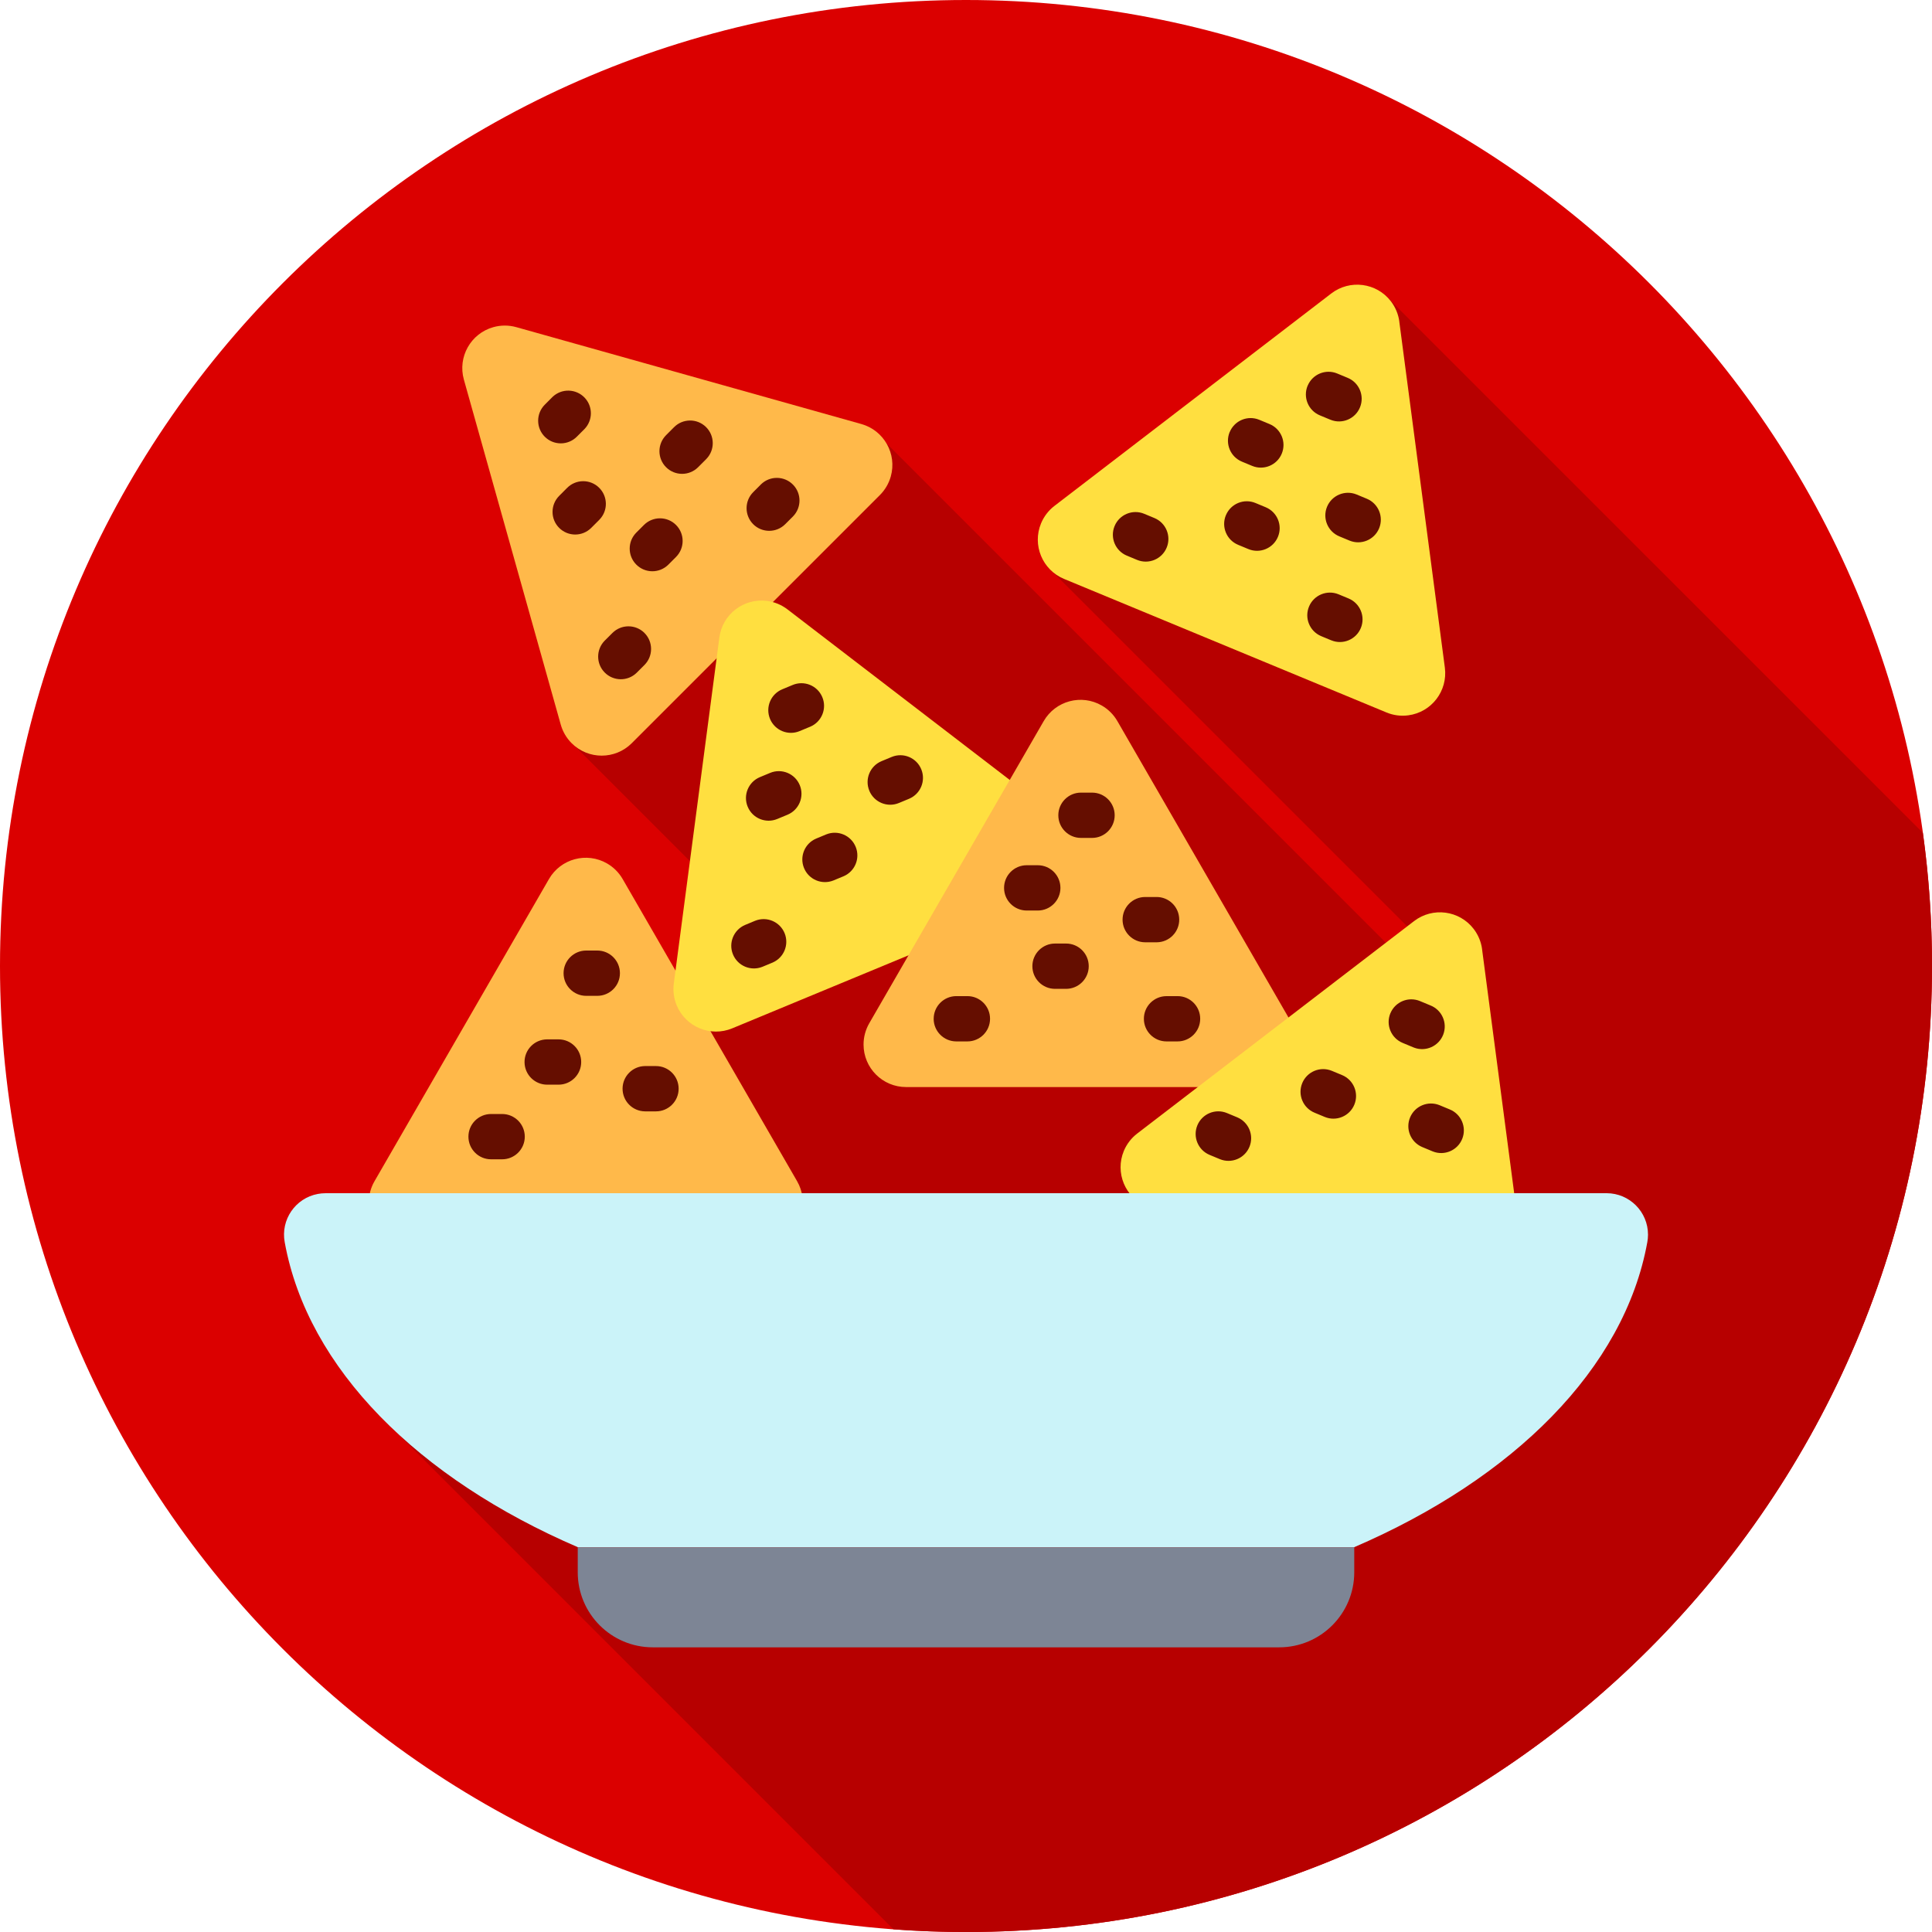
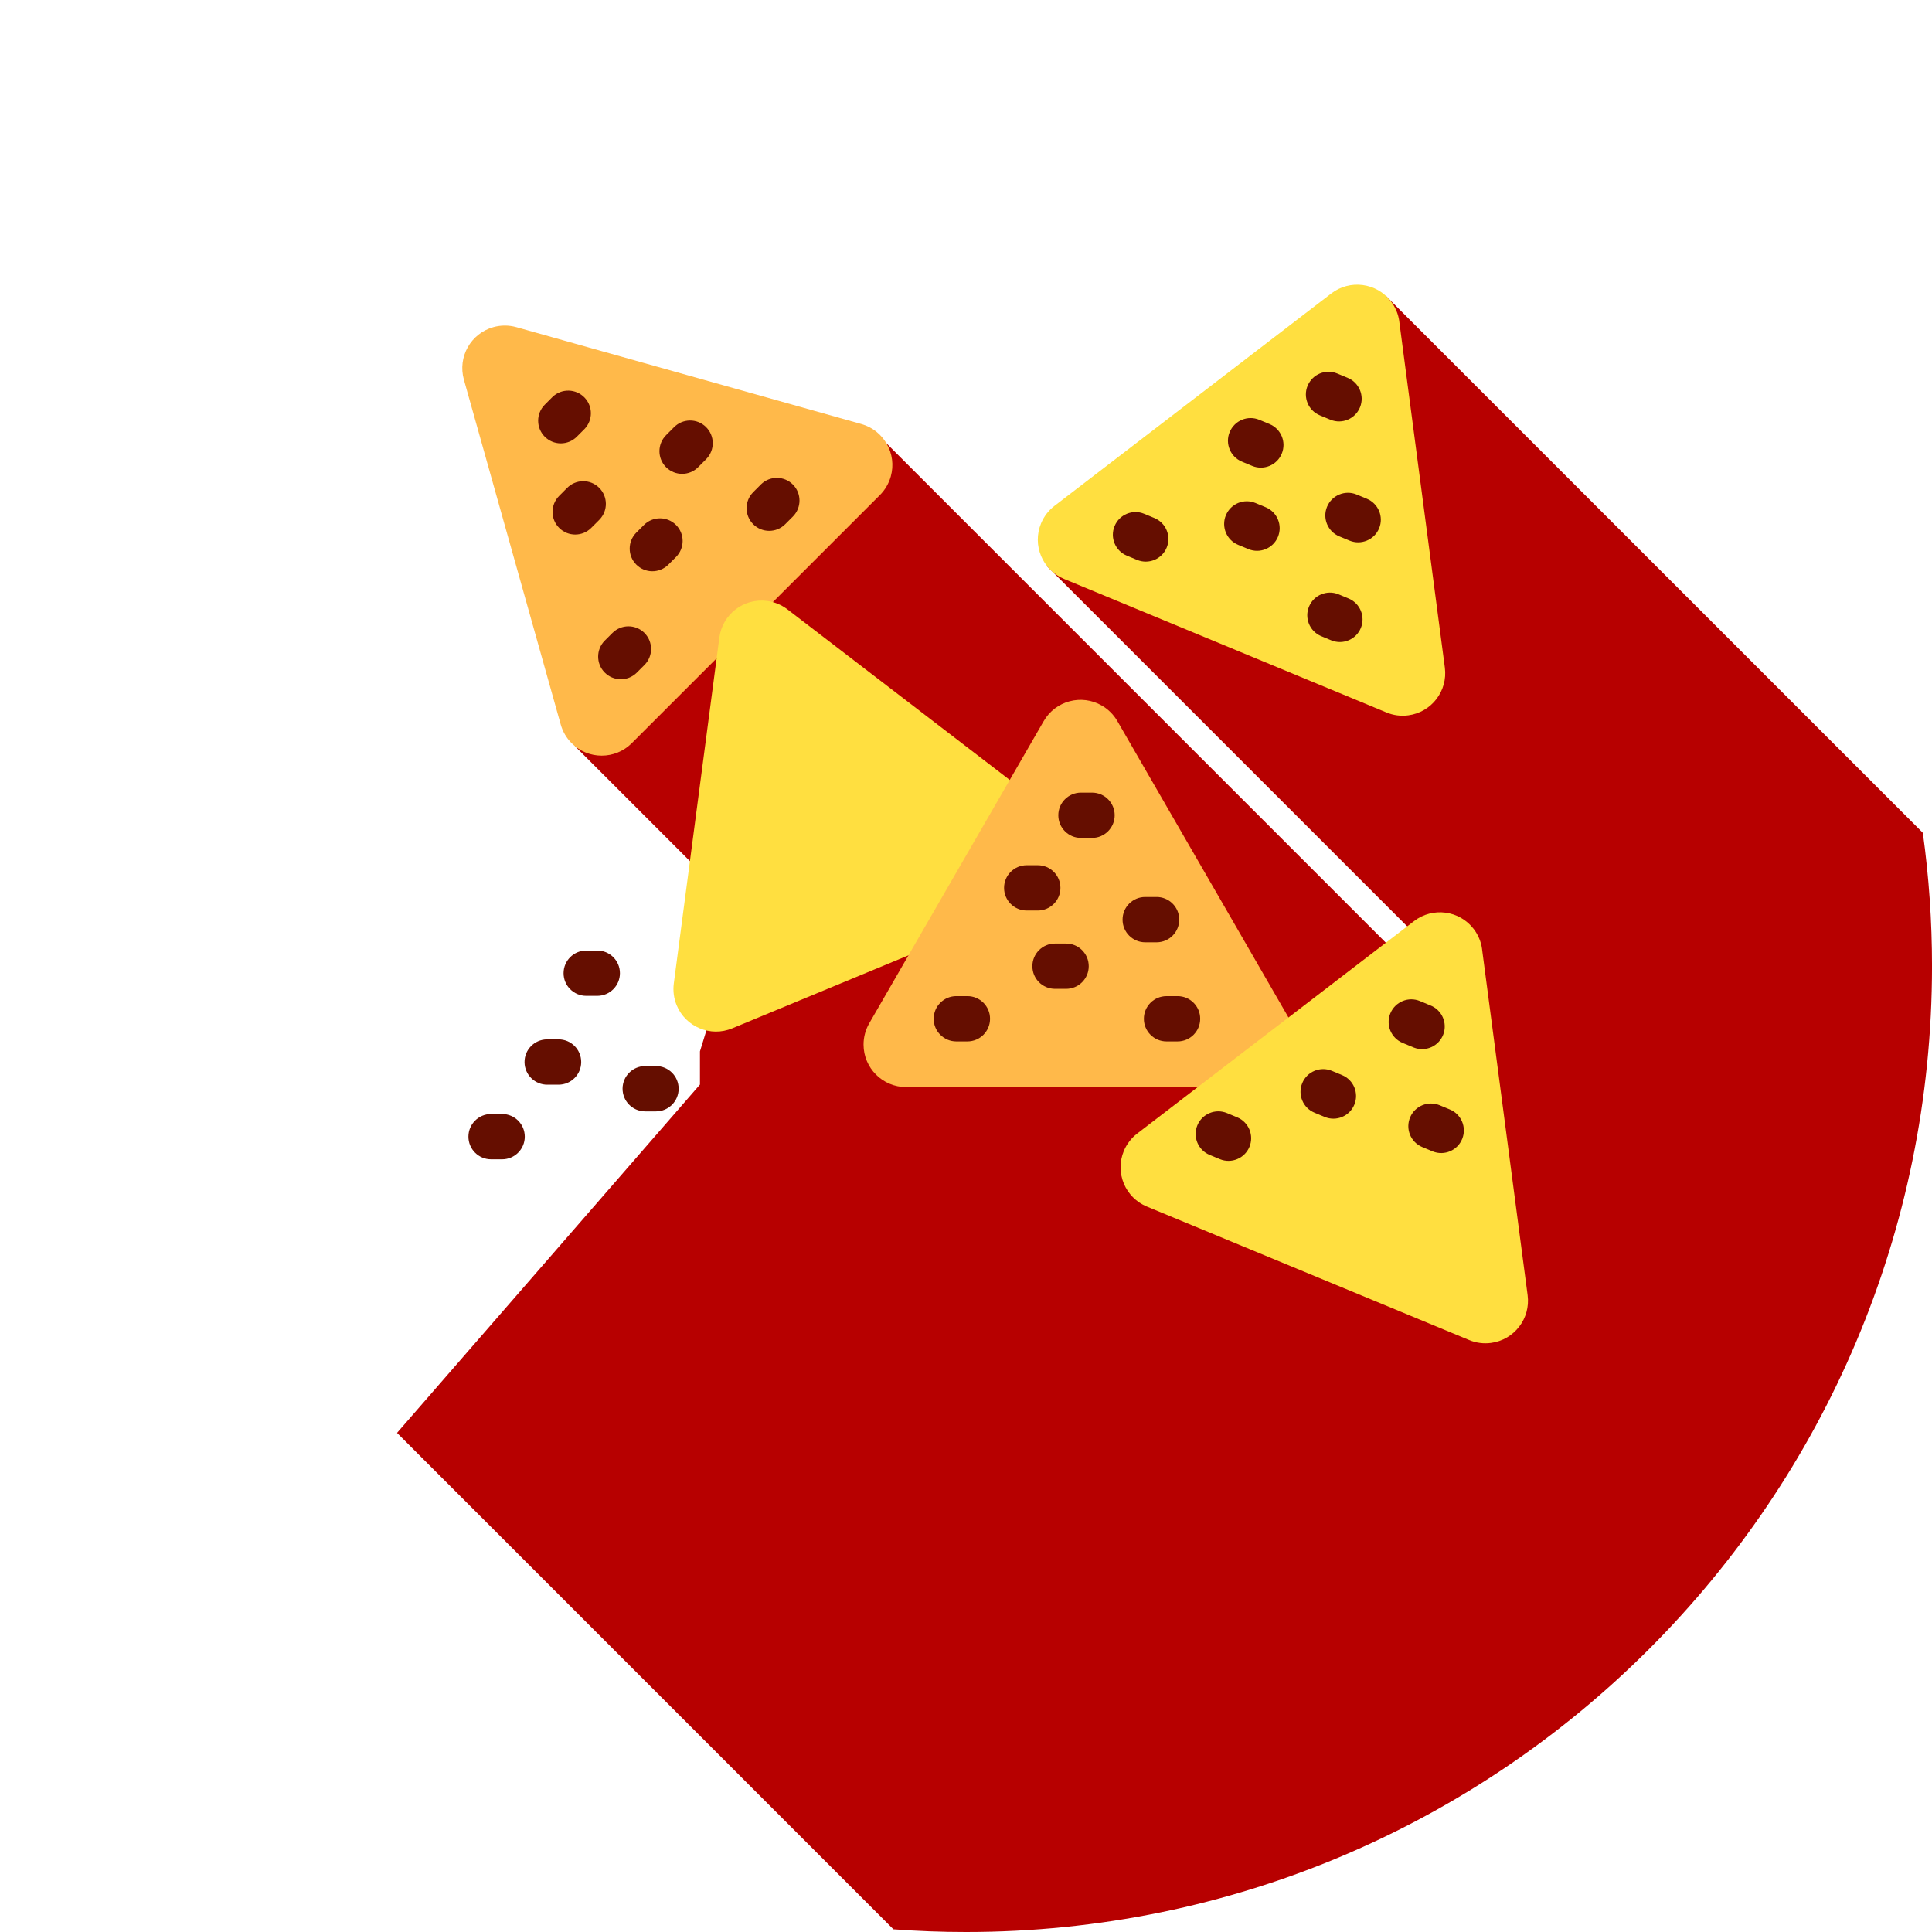
<svg xmlns="http://www.w3.org/2000/svg" id="Layer_1" data-name="Layer 1" viewBox="0 0 85.039 85.039">
  <defs>
    <style> .cls-1 { fill: #cbf3f9; } .cls-2 { fill: #ffdf40; } .cls-3 { fill: #ffb94a; } .cls-4 { fill: #db0000; } .cls-5 { fill: #b70000; } .cls-6 { fill: #7d8595; } .cls-7 { fill: #650e00; } </style>
  </defs>
  <g id="Layer_1-2" data-name="Layer 1">
-     <path class="cls-4" d="M85.039,42.52c0,23.483-19.037,42.52-42.52,42.52S0,66.003,0,42.52,19.037,0,42.52,0s42.52,19.037,42.52,42.52Z" />
    <path class="cls-5" d="M42.52,85.039c-1.075,0-2.14-.04-3.195-.119l-21.849-21.85,13.333-15.333v-1.46l1.866-6.066-7.363-7.363,13.708-13.334,23.361,23.361.755-.903-17.045-17.044h4.55l10.356-11.909,23.639,23.638c.269,1.942.404,3.901.404,5.862,0,23.483-19.037,42.52-42.52,42.52h0Z" />
-     <path class="cls-3" d="M27.406,38.691l7.679,13.3c.517.895.21,2.04-.685,2.557-.285.164-.607.251-.936.251h-15.358c-1.034,0-1.872-.838-1.872-1.872,0-.329.086-.651.251-.936l7.679-13.3c.517-.895,1.662-1.202,2.557-.685.284.164.521.4.685.685h0Z" />
    <path class="cls-3" d="M22.727,14.4l15.186,4.264c.995.279,1.576,1.313,1.296,2.308-.087.309-.252.591-.479.818l-10.922,10.922c-.731.731-1.916.731-2.647,0-.227-.227-.392-.509-.479-.818l-4.264-15.186c-.279-.995.301-2.029,1.296-2.308.331-.093.681-.093,1.012,0h0Z" />
    <path class="cls-2" d="M34.658,26.82l12.185,9.35c.82.63.975,1.805.345,2.625-.2.261-.465.464-.768.59l-14.189,5.878c-.955.396-2.05-.058-2.446-1.013-.126-.303-.169-.634-.127-.96l2.005-15.227c.134-1.025,1.074-1.747,2.1-1.613.326.043.635.171.896.371h0Z" />
    <path class="cls-3" d="M49.182,31.74l7.679,13.3c.517.895.21,2.04-.685,2.557-.285.164-.608.251-.936.251h-15.358c-1.034,0-1.872-.838-1.872-1.872,0-.329.087-.651.251-.936l7.679-13.3c.517-.895,1.662-1.202,2.557-.685.284.164.521.4.685.685h0Z" />
    <path class="cls-2" d="M65.235,41.784l2.005,15.226c.135,1.025-.587,1.965-1.611,2.1-.326.043-.657,0-.961-.126l-14.189-5.877c-.955-.396-1.409-1.491-1.013-2.446.126-.303.329-.568.59-.768l12.185-9.35c.82-.629,1.995-.475,2.625.346.2.261.328.57.371.896h0Z" />
    <path class="cls-2" d="M61.592,14.16l2.005,15.227c.134,1.025-.587,1.965-1.612,2.099-.325.043-.656,0-.96-.127l-14.189-5.877c-.955-.396-1.409-1.491-1.013-2.446.126-.304.329-.569.59-.769l12.185-9.35c.82-.629,1.995-.475,2.625.346.2.261.328.57.371.896h0Z" />
-     <path class="cls-1" d="M14.321,52.52h56.398c1.007.002,1.822.821,1.82,1.828,0,.111-.011.221-.031.33-1.011,5.57-5.889,10.404-12.91,13.427H25.442c-7.022-3.023-11.9-7.858-12.91-13.427-.184-.99.469-1.942,1.459-2.126.109-.02.219-.031.33-.031Z" />
-     <path class="cls-6" d="M56.305,72.509h-27.571c-1.825,0-3.304-1.479-3.304-3.304h0v-1.1h34.179v1.1c0,1.825-1.479,3.304-3.304,3.304h0Z" />
    <g>
      <path class="cls-7" d="M23.099,50.031c0,.55-.446.997-.997.997h-.487c-.551,0-.997-.446-.997-.997s.446-.997.997-.997h.487c.55,0,.997.446.997.997h0ZM27.287,42.836c0,.551-.446.997-.997.997h-.487c-.551,0-.997-.446-.997-.997,0-.551.446-.997.997-.997h.487c.551,0,.997.446.997.997ZM25.582,46.746c0,.55-.446.997-.997.997h-.487c-.551.007-1.003-.433-1.01-.984-.007-.551.433-1.003.984-1.01.009,0,.017,0,.026,0h.487c.551,0,.997.446.997.997ZM29.871,47.921c0,.551-.446.997-.997.997h-.487c-.551-.007-.991-.459-.984-1.01.007-.54.443-.977.984-.984h.487c.551,0,.997.446.997.997h0Z" />
      <path class="cls-7" d="M41.097,44.842c0-.55.446-.997.997-.997h.487c.551,0,.997.446.997.997s-.446.997-.997.997h-.487c-.551,0-.997-.446-.998-.996h0ZM51.831,43.845c.551,0,.997.446.997.997s-.446.997-.997.997h-.487c-.551,0-.996-.448-.995-.998,0-.549.446-.994.995-.995h.487ZM47.922,42.528c0,.55-.446.997-.997.997h-.487c-.551,0-.997-.446-.997-.997,0-.551.446-.997.997-.997h.487c.551,0,.997.446.997.997h0ZM46.583,35.885c0-.551.446-.997.997-.997h.487c.551,0,.997.446.997.997,0,.551-.446.997-.997.997h-.487c-.551,0-.997-.446-.997-.997ZM44.195,39.081c0-.551.446-.997.997-.997h.487c.551,0,.997.446.997.997,0,.55-.446.997-.997.997h-.487c-.551,0-.997-.446-.997-.997ZM49.411,40.479c0-.551.446-.997.997-.997h.487c.551-.007,1.003.433,1.01.984.007.551-.433,1.003-.984,1.01-.009,0-.017,0-.026,0h-.487c-.551,0-.997-.446-.997-.997Z" />
      <path class="cls-7" d="M52.703,49.532c.211-.508.794-.75,1.302-.54l.45.187c.509.211.75.794.54,1.302s-.794.75-1.302.54h0l-.45-.187c-.509-.211-.75-.794-.54-1.302h0ZM61.199,44.602c.211-.509.794-.75,1.302-.539l.45.187c.514.197.772.773.575,1.287-.197.514-.773.772-1.287.575-.017-.007-.034-.014-.051-.021l-.45-.187c-.508-.211-.75-.793-.54-1.302ZM57.32,47.673c.211-.508.794-.75,1.303-.539l.45.187c.509.211.75.794.539,1.303s-.794.75-1.303.539h0l-.45-.187c-.508-.211-.75-.794-.539-1.302h0ZM63.356,48.643l.45.187c.511.204.76.785.556,1.296-.204.511-.785.76-1.296.556-.008-.003-.015-.006-.023-.01l-.45-.187c-.506-.217-.74-.803-.523-1.309.213-.497.784-.733,1.286-.533Z" />
      <path class="cls-7" d="M49.06,23.154c.211-.509.794-.75,1.303-.539l.45.187c.509.211.75.794.539,1.303-.211.509-.794.75-1.303.539l-.45-.187c-.509-.211-.75-.794-.539-1.303ZM59.898,27.644c-.21.508-.793.75-1.301.54,0,0-.001,0-.002,0l-.45-.187c-.506-.217-.74-.803-.523-1.309.213-.497.784-.734,1.287-.533l.45.187c.508.211.75.794.539,1.302h0ZM53.959,22.679c.211-.509.794-.75,1.302-.539l.45.187c.509.211.75.794.539,1.302-.211.509-.794.75-1.302.539h0l-.45-.187c-.509-.21-.75-.793-.54-1.302h0s0,0,0,0ZM57.557,16.979c.211-.509.794-.75,1.302-.539l.45.187c.511.204.76.785.555,1.296-.204.511-.785.76-1.296.555-.008-.003-.015-.006-.023-.009l-.45-.187c-.509-.21-.75-.793-.54-1.302,0,0,0,0,0-.001h0ZM54.127,19.017c.211-.509.794-.75,1.302-.539,0,0,0,0,0,0l.45.187c.509.211.75.794.539,1.303s-.794.75-1.303.539h0l-.45-.187c-.509-.211-.75-.794-.54-1.303,0,0,0,0,0,0h0ZM59.713,21.766l.45.187c.509.211.75.794.54,1.302s-.794.75-1.302.54h0l-.45-.187c-.509-.211-.75-.794-.54-1.302s.794-.75,1.302-.54h0Z" />
-       <path class="cls-7" d="M32.792,40.714l.45-.187c.511-.204,1.091.044,1.296.555.201.502-.035,1.073-.533,1.287l-.45.187c-.511.204-1.091-.044-1.296-.555-.201-.502.035-1.073.533-1.287h0ZM35.92,36.913l.45-.187c.511-.205,1.092.043,1.296.554.202.503-.035,1.075-.533,1.288l-.45.187c-.511.205-1.092-.043-1.296-.554-.202-.503.035-1.075.533-1.288h0ZM33.893,31.642c-.211-.508.031-1.092.539-1.302,0,0,0,0,0,0l.45-.187c.506-.217,1.092.017,1.309.523.217.506-.017,1.092-.523,1.309-.008.003-.015.006-.023.009l-.45.187c-.508.211-1.091-.03-1.302-.538v-.002s0,0,0,0ZM32.91,35.508c-.211-.508.031-1.092.539-1.302,0,0,0,0,0,0l.45-.187c.509-.211,1.092.031,1.303.539.211.509-.031,1.092-.539,1.303h0l-.45.187c-.508.211-1.091-.03-1.302-.538,0,0,0-.001,0-.002h0ZM38.264,34.805c-.211-.509.031-1.092.539-1.302l.45-.187c.51-.208,1.092.037,1.299.547.206.506-.033,1.083-.536,1.295l-.45.187c-.508.211-1.091-.03-1.302-.538,0,0,0-.001,0-.002h0Z" />
      <path class="cls-7" d="M28.366,27.86c.389.389.389,1.02,0,1.41h0s-.344.344-.344.344c-.394.385-1.025.377-1.41-.017-.378-.387-.378-1.005,0-1.393l.345-.344c.389-.389,1.02-.389,1.41,0h0s0,0,0,0ZM33.153,23.073c-.389-.389-.389-1.02,0-1.41h0s.344-.345.344-.345c.394-.385,1.025-.377,1.41.017.378.387.378,1.005,0,1.393l-.345.345c-.389.389-1.02.389-1.41,0h0s0,0,0,0ZM29.755,23.106c.389.389.389,1.02,0,1.41l-.345.345c-.394.385-1.025.377-1.41-.017-.378-.387-.378-1.005,0-1.393l.345-.345c.389-.389,1.021-.389,1.41,0ZM24.684,19.515c-.551,0-.997-.446-.997-.997,0-.264.105-.518.292-.705l.344-.345c.399-.379,1.03-.363,1.41.036.366.385.366.989,0,1.374l-.345.345c-.187.187-.44.292-.704.292h0ZM26.368,22.891l-.345.345c-.389.389-1.02.389-1.41,0s-.389-1.02,0-1.41h0l.344-.345c.385-.394,1.016-.402,1.41-.017.394.385.402,1.016.017,1.41-.006.006-.011.012-.017.017h0ZM31.073,20.22l-.345.345c-.389.389-1.02.389-1.41,0-.389-.389-.389-1.02,0-1.41l.344-.345c.385-.394,1.016-.402,1.41-.017s.402,1.016.017,1.41c-.006.006-.011.012-.017.017h0Z" />
    </g>
  </g>
</svg>